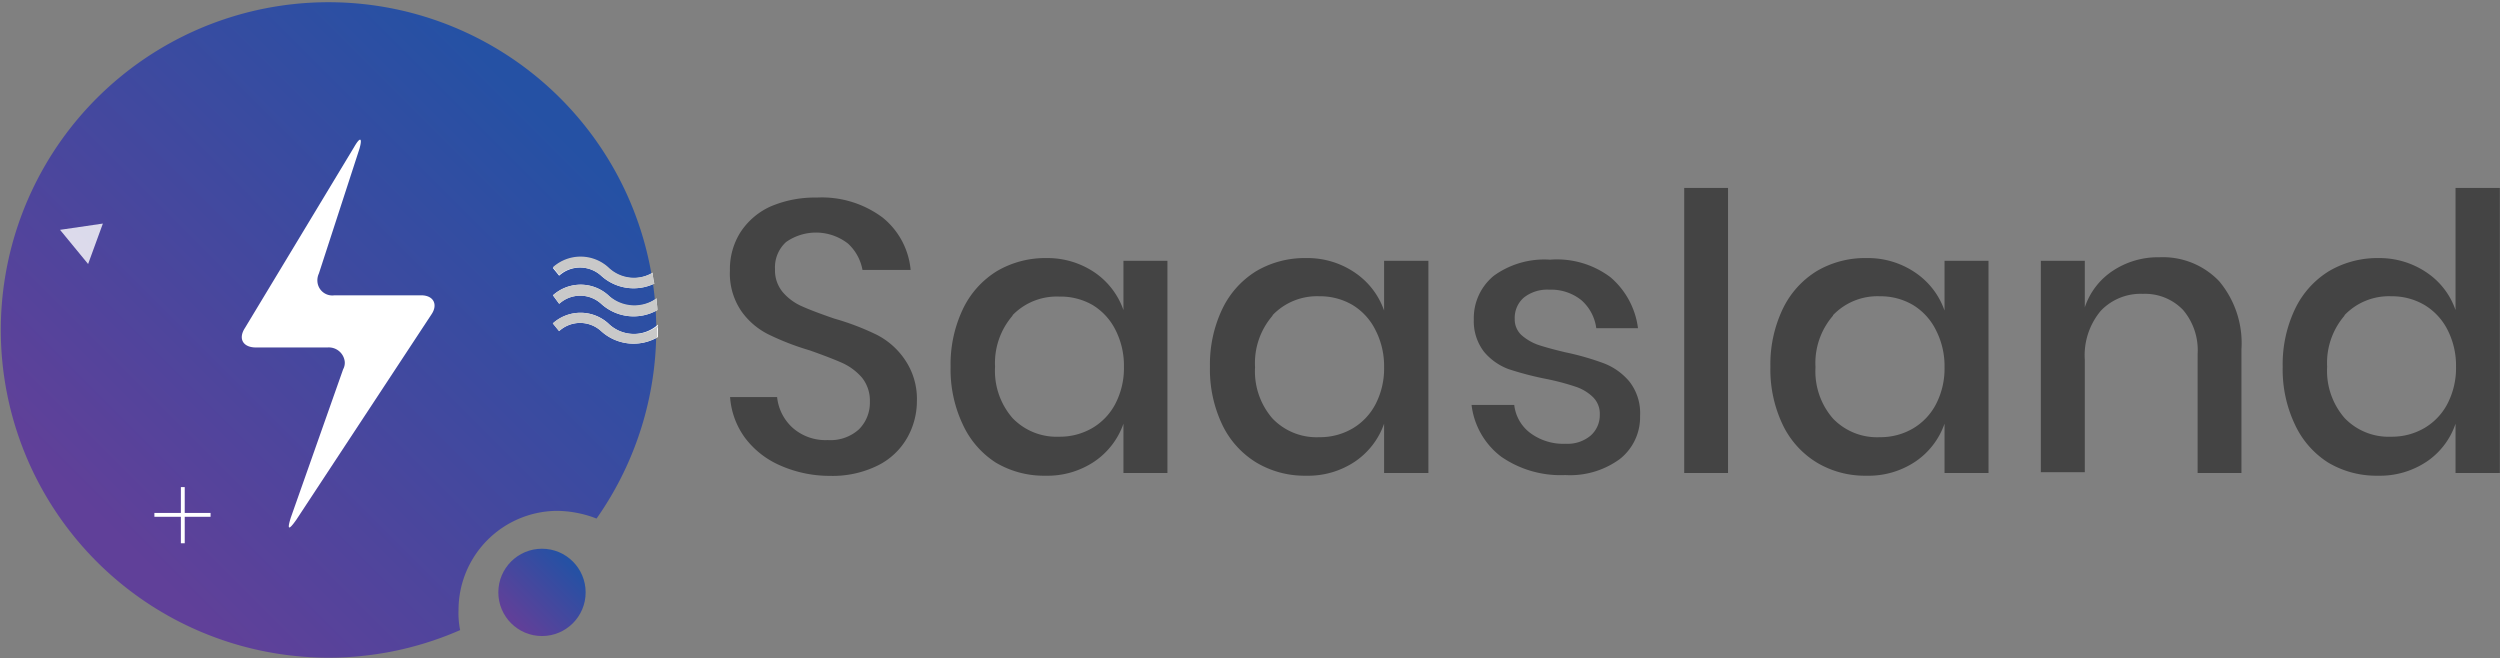
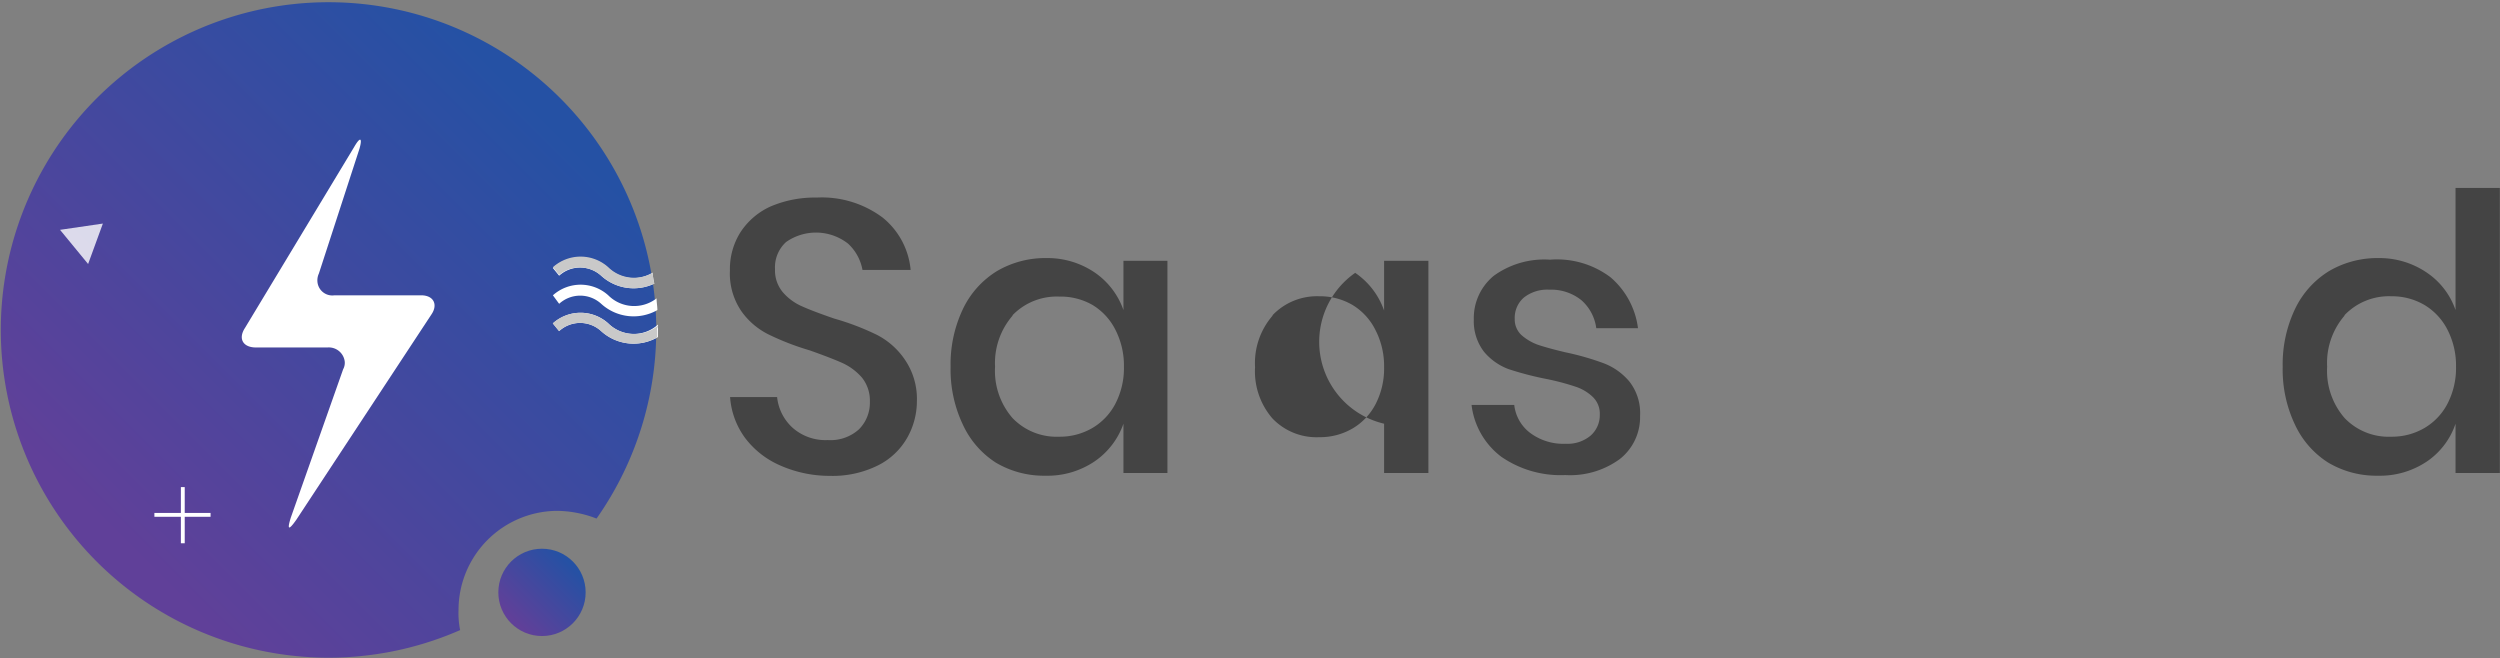
<svg xmlns="http://www.w3.org/2000/svg" xmlns:xlink="http://www.w3.org/1999/xlink" viewBox="0 0 155.77 41">
  <rect x="0" y="0" width="155.77" height="41" fill="#808080" stroke="none" />
  <defs>
    <style>.cls-1{fill:url(#linear-gradient);}.cls-2{opacity:0.08;}.cls-3{fill:url(#linear-gradient-2);}.cls-4,.cls-5{fill:#fff;}.cls-5{opacity:0.8;isolation:isolate;}.cls-6{fill:#c9c9c9;}.cls-7{fill:#444;}</style>
    <linearGradient id="linear-gradient" x1="32.04" y1="710.2" x2="35.54" y2="713.7" gradientTransform="matrix(1, 0, 0, -1, 0, 748.84)" gradientUnits="userSpaceOnUse">
      <stop offset="0" stop-color="#604099" />
      <stop offset="1" stop-color="#2551a4" />
    </linearGradient>
    <linearGradient id="linear-gradient-2" x1="7.28" y1="715.36" x2="33.73" y2="741.8" xlink:href="#linear-gradient" />
  </defs>
  <g id="Layer_2" data-name="Layer 2">
    <g id="Layer_1-2" data-name="Layer 1">
      <g id="Layer_2-2" data-name="Layer 2">
        <g id="Layer_1-2-2" data-name="Layer 1-2">
          <circle class="cls-1" cx="33.77" cy="36.91" r="2.72" />
          <g class="cls-2">
            <path d="M22.64,9.85l-6.8,11.27c-.44.68-.1,1.21.68,1.21H21a1,1,0,0,1,1.07.88.84.84,0,0,1-.1.48l-3.25,9.24c-.25.78-.15.82.34.14l8.4-12.78c.44-.68.15-1.21-.63-1.21H21.43a1,1,0,0,1-1.07-.83,1,1,0,0,1,.1-.53L23,9.94C23.23,9.21,23.08,9.17,22.64,9.85Z" />
          </g>
          <path class="cls-3" d="M28.57,38a6.18,6.18,0,0,1,6.17-6.17,7,7,0,0,1,2.43.48,20.42,20.42,0,1,0-8.5,6.95A5.32,5.32,0,0,1,28.57,38Z" />
          <path class="cls-4" d="M22.06,9.17l-6.8,11.27c-.44.68-.1,1.21.68,1.21h4.47a1,1,0,0,1,1.07.88.84.84,0,0,1-.1.48l-3.26,9.24c-.24.77-.14.82.34.14l8.41-12.78c.44-.63.15-1.21-.63-1.21h-5.4a.93.93,0,0,1-1.06-.83,1,1,0,0,1,.09-.53L22.4,9.26c.19-.68.05-.77-.34-.09Z" />
          <rect class="cls-4" x="11.27" y="30.35" width="0.24" height="3.5" />
          <rect class="cls-4" x="9.62" y="31.96" width="3.5" height="0.24" />
          <polygon class="cls-5" points="3.74 14.32 6.41 13.93 5.49 16.45 3.74 14.32" />
          <path class="cls-4" d="M37.9,16.7a2.58,2.58,0,0,0-3.45,0l.39.48a1.94,1.94,0,0,1,2.62,0,3,3,0,0,0,3.31.49,3.19,3.19,0,0,1-.1-.68A2.29,2.29,0,0,1,37.9,16.7Z" />
          <path class="cls-4" d="M37.9,20.15a2.58,2.58,0,0,0-3.45,0l.39.48a1.94,1.94,0,0,1,2.62,0A3,3,0,0,0,41,21v-.78A2.24,2.24,0,0,1,37.9,20.15Z" />
          <path class="cls-4" d="M37.9,18.4a2.58,2.58,0,0,0-3.45,0l.39.53a1.94,1.94,0,0,1,2.62,0,3,3,0,0,0,3.5.39c0-.24-.05-.48-.05-.73A2.28,2.28,0,0,1,37.9,18.4Z" />
          <path class="cls-6" d="M37.46,17.18a3,3,0,0,0,3.31.49,3.19,3.19,0,0,1-.1-.68,2.3,2.3,0,0,1-2.77-.34,2.58,2.58,0,0,0-3.45,0l.39.48A2,2,0,0,1,37.46,17.18Z" />
          <path class="cls-6" d="M41,20.29a2.36,2.36,0,0,1-3.11-.14,2.58,2.58,0,0,0-3.45,0l.39.48a1.94,1.94,0,0,1,2.62,0,3,3,0,0,0,3.5.39v-.44C40.91,20.44,41,20.44,41,20.29Z" />
-           <path class="cls-6" d="M37.46,18.93a3,3,0,0,0,3.5.39c0-.24-.05-.48-.05-.73a2.41,2.41,0,0,1-3-.19,2.58,2.58,0,0,0-3.45,0l.39.53A1.94,1.94,0,0,1,37.46,18.93Z" />
        </g>
      </g>
      <path class="cls-7" d="M56.53,27.27A4.3,4.3,0,0,1,54.7,29a6.34,6.34,0,0,1-3,.65A7.61,7.61,0,0,1,48.61,29a5.45,5.45,0,0,1-2.19-1.72,4.87,4.87,0,0,1-.93-2.54h2.93a3,3,0,0,0,.94,1.89,3.09,3.09,0,0,0,2.22.79,2.64,2.64,0,0,0,1.94-.67,2.34,2.34,0,0,0,.68-1.73,2.28,2.28,0,0,0-.5-1.5,3.6,3.6,0,0,0-1.25-.92c-.5-.22-1.18-.48-2-.77a16.36,16.36,0,0,1-2.58-1,4.54,4.54,0,0,1-1.69-1.46,4.16,4.16,0,0,1-.7-2.52,4.29,4.29,0,0,1,.67-2.4A4.41,4.41,0,0,1,48,12.87a7,7,0,0,1,2.88-.56A6.33,6.33,0,0,1,55,13.56a4.74,4.74,0,0,1,1.74,3.26h-3a2.94,2.94,0,0,0-.9-1.64,3.24,3.24,0,0,0-3.86-.1,2.12,2.12,0,0,0-.69,1.69,2.11,2.11,0,0,0,.48,1.43,3.32,3.32,0,0,0,1.21.89c.49.22,1.16.47,2,.76a16.12,16.12,0,0,1,2.63,1,4.68,4.68,0,0,1,1.73,1.5A4.34,4.34,0,0,1,57.13,25,4.63,4.63,0,0,1,56.53,27.27Z" />
      <path class="cls-7" d="M68.24,17A4.73,4.73,0,0,1,70,19.32V16.25h2.74V29.47H70V26.4a4.73,4.73,0,0,1-1.8,2.35,5.24,5.24,0,0,1-3.07.89,5.85,5.85,0,0,1-3.09-.82A5.58,5.58,0,0,1,60,26.47a8,8,0,0,1-.77-3.62,8,8,0,0,1,.77-3.6,5.6,5.6,0,0,1,2.12-2.36,5.94,5.94,0,0,1,3.09-.81A5.24,5.24,0,0,1,68.24,17Zm-5.15,2.67A4.51,4.51,0,0,0,62,22.85a4.48,4.48,0,0,0,1.09,3.2A3.8,3.8,0,0,0,66,27.21a4,4,0,0,0,2.06-.54,3.77,3.77,0,0,0,1.44-1.52,4.82,4.82,0,0,0,.53-2.3,4.88,4.88,0,0,0-.53-2.3A3.8,3.8,0,0,0,68.07,19,4,4,0,0,0,66,18.48,3.83,3.83,0,0,0,63.09,19.64Z" />
-       <path class="cls-7" d="M84.44,17a4.73,4.73,0,0,1,1.8,2.35V16.25H89V29.47H86.24V26.4a4.73,4.73,0,0,1-1.8,2.35,5.24,5.24,0,0,1-3.07.89,5.85,5.85,0,0,1-3.09-.82,5.58,5.58,0,0,1-2.12-2.35,8,8,0,0,1-.77-3.62,8,8,0,0,1,.77-3.6,5.6,5.6,0,0,1,2.12-2.36,5.94,5.94,0,0,1,3.09-.81A5.24,5.24,0,0,1,84.44,17Zm-5.15,2.67a4.51,4.51,0,0,0-1.09,3.21,4.48,4.48,0,0,0,1.09,3.2,3.8,3.8,0,0,0,2.92,1.16,4,4,0,0,0,2.06-.54,3.77,3.77,0,0,0,1.44-1.52,4.82,4.82,0,0,0,.53-2.3,4.88,4.88,0,0,0-.53-2.3A3.8,3.8,0,0,0,84.27,19a4,4,0,0,0-2.06-.54A3.83,3.83,0,0,0,79.29,19.64Z" />
+       <path class="cls-7" d="M84.44,17a4.73,4.73,0,0,1,1.8,2.35V16.25H89V29.47H86.24V26.4A5.24,5.24,0,0,1,84.44,17Zm-5.15,2.67a4.51,4.51,0,0,0-1.09,3.21,4.48,4.48,0,0,0,1.09,3.2,3.8,3.8,0,0,0,2.92,1.16,4,4,0,0,0,2.06-.54,3.77,3.77,0,0,0,1.44-1.52,4.82,4.82,0,0,0,.53-2.3,4.88,4.88,0,0,0-.53-2.3A3.8,3.8,0,0,0,84.27,19a4,4,0,0,0-2.06-.54A3.83,3.83,0,0,0,79.29,19.64Z" />
      <path class="cls-7" d="M100.34,17.27a5,5,0,0,1,1.72,3.18h-2.6a2.8,2.8,0,0,0-.92-1.74,3,3,0,0,0-2-.66,2.35,2.35,0,0,0-1.59.49,1.67,1.67,0,0,0-.57,1.33,1.33,1.33,0,0,0,.41,1,3.2,3.2,0,0,0,1,.6q.61.21,1.74.48a16.75,16.75,0,0,1,2.41.69,3.9,3.9,0,0,1,1.59,1.14,3.19,3.19,0,0,1,.66,2.13,3.32,3.32,0,0,1-1.26,2.69,5.24,5.24,0,0,1-3.4,1,6.49,6.49,0,0,1-4-1.15,4.74,4.74,0,0,1-1.84-3.22h2.66a2.53,2.53,0,0,0,1,1.75,3.45,3.45,0,0,0,2.21.67,2.23,2.23,0,0,0,1.55-.51,1.7,1.7,0,0,0,.57-1.31,1.44,1.44,0,0,0-.44-1.1,2.82,2.82,0,0,0-1.08-.64,15.19,15.19,0,0,0-1.77-.47A19.72,19.72,0,0,1,94,23a3.63,3.63,0,0,1-1.54-1.09,3.12,3.12,0,0,1-.63-2,3.41,3.41,0,0,1,1.25-2.73,5.37,5.37,0,0,1,3.5-1A5.55,5.55,0,0,1,100.34,17.27Z" />
-       <path class="cls-7" d="M107.67,11.71V29.47h-2.73V11.71Z" />
-       <path class="cls-7" d="M119.36,17a4.73,4.73,0,0,1,1.8,2.35V16.25h2.74V29.47h-2.74V26.4a4.73,4.73,0,0,1-1.8,2.35,5.24,5.24,0,0,1-3.07.89,5.83,5.83,0,0,1-3.09-.82,5.58,5.58,0,0,1-2.12-2.35,8,8,0,0,1-.77-3.62,8,8,0,0,1,.77-3.6,5.6,5.6,0,0,1,2.12-2.36,5.91,5.91,0,0,1,3.09-.81A5.24,5.24,0,0,1,119.36,17Zm-5.15,2.67a4.51,4.51,0,0,0-1.09,3.21,4.48,4.48,0,0,0,1.09,3.2,3.8,3.8,0,0,0,2.92,1.16,4,4,0,0,0,2.06-.54,3.77,3.77,0,0,0,1.44-1.52,4.82,4.82,0,0,0,.53-2.3,4.88,4.88,0,0,0-.53-2.3A3.8,3.8,0,0,0,119.19,19a4,4,0,0,0-2.06-.54A3.83,3.83,0,0,0,114.21,19.64Z" />
-       <path class="cls-7" d="M138.27,17.52a6,6,0,0,1,1.39,4.25v7.7h-2.73V22.05a3.87,3.87,0,0,0-.91-2.74,3.28,3.28,0,0,0-2.5-1,3.43,3.43,0,0,0-2.62,1.05,4.31,4.31,0,0,0-1,3.06v7h-2.74V16.25h2.74v2.9a4.38,4.38,0,0,1,1.78-2.3,5.08,5.08,0,0,1,2.87-.82A4.84,4.84,0,0,1,138.27,17.52Z" />
      <path class="cls-7" d="M151.23,17A4.63,4.63,0,0,1,153,19.32V11.71h2.76V29.47H153V26.4a4.63,4.63,0,0,1-1.78,2.35,5.24,5.24,0,0,1-3.07.89,5.85,5.85,0,0,1-3.09-.82A5.58,5.58,0,0,1,143,26.47a8,8,0,0,1-.77-3.62,8,8,0,0,1,.77-3.6,5.6,5.6,0,0,1,2.12-2.36,5.94,5.94,0,0,1,3.09-.81A5.24,5.24,0,0,1,151.23,17Zm-5.15,2.67A4.51,4.51,0,0,0,145,22.85a4.48,4.48,0,0,0,1.09,3.2A3.8,3.8,0,0,0,149,27.21a4,4,0,0,0,2.06-.54,3.77,3.77,0,0,0,1.44-1.52,4.82,4.82,0,0,0,.53-2.3,4.88,4.88,0,0,0-.53-2.3A3.8,3.8,0,0,0,151.06,19a4,4,0,0,0-2.06-.54A3.83,3.83,0,0,0,146.08,19.64Z" />
    </g>
  </g>
</svg>